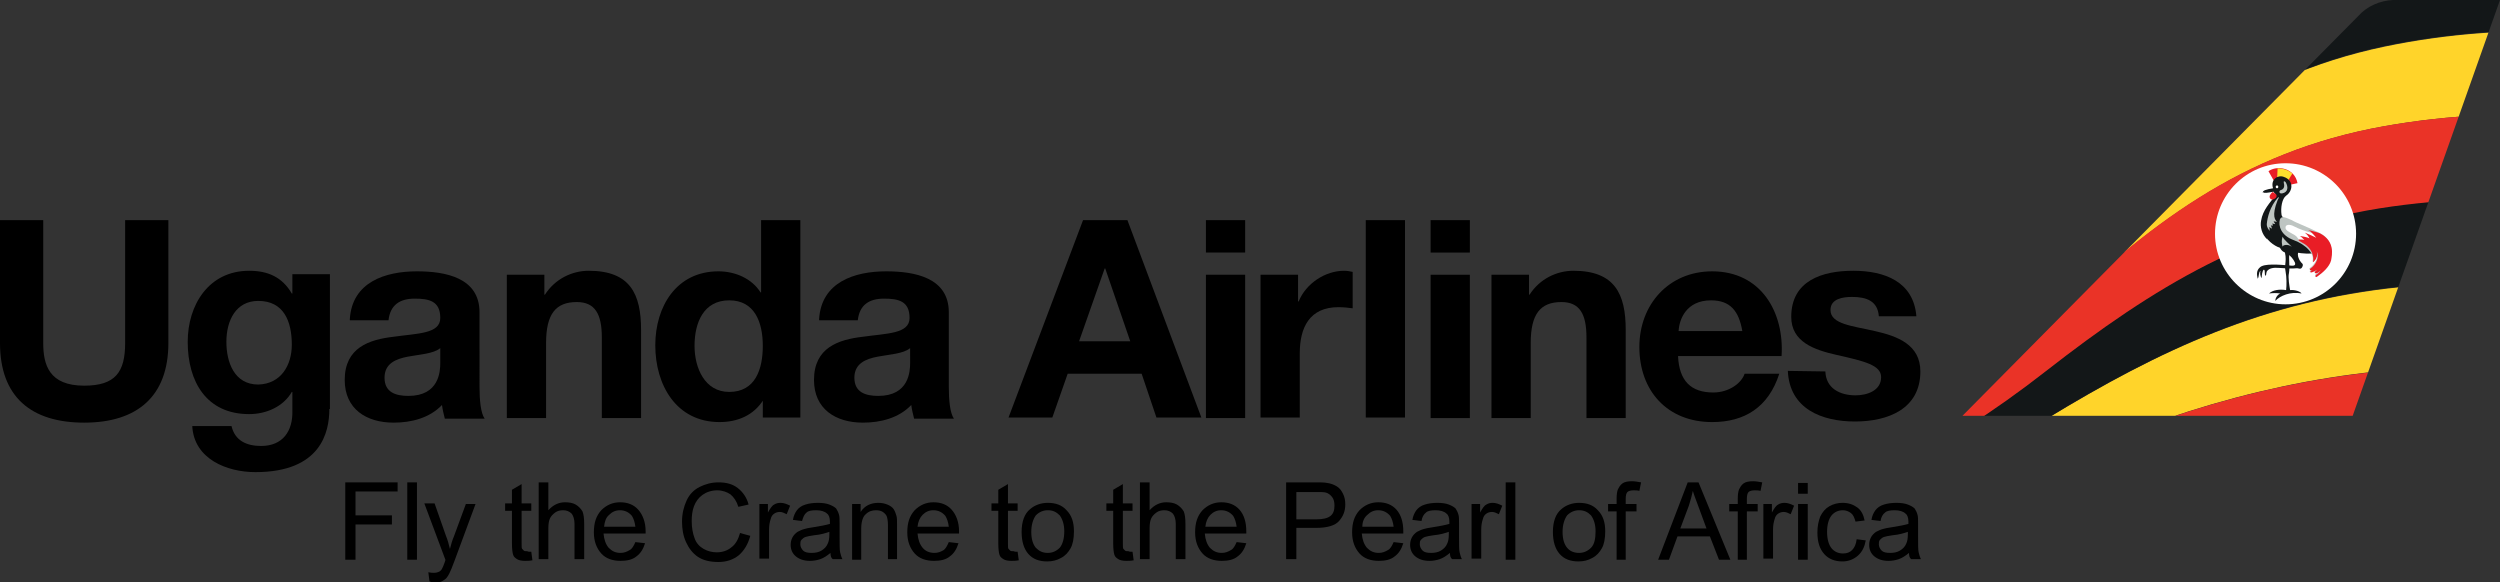
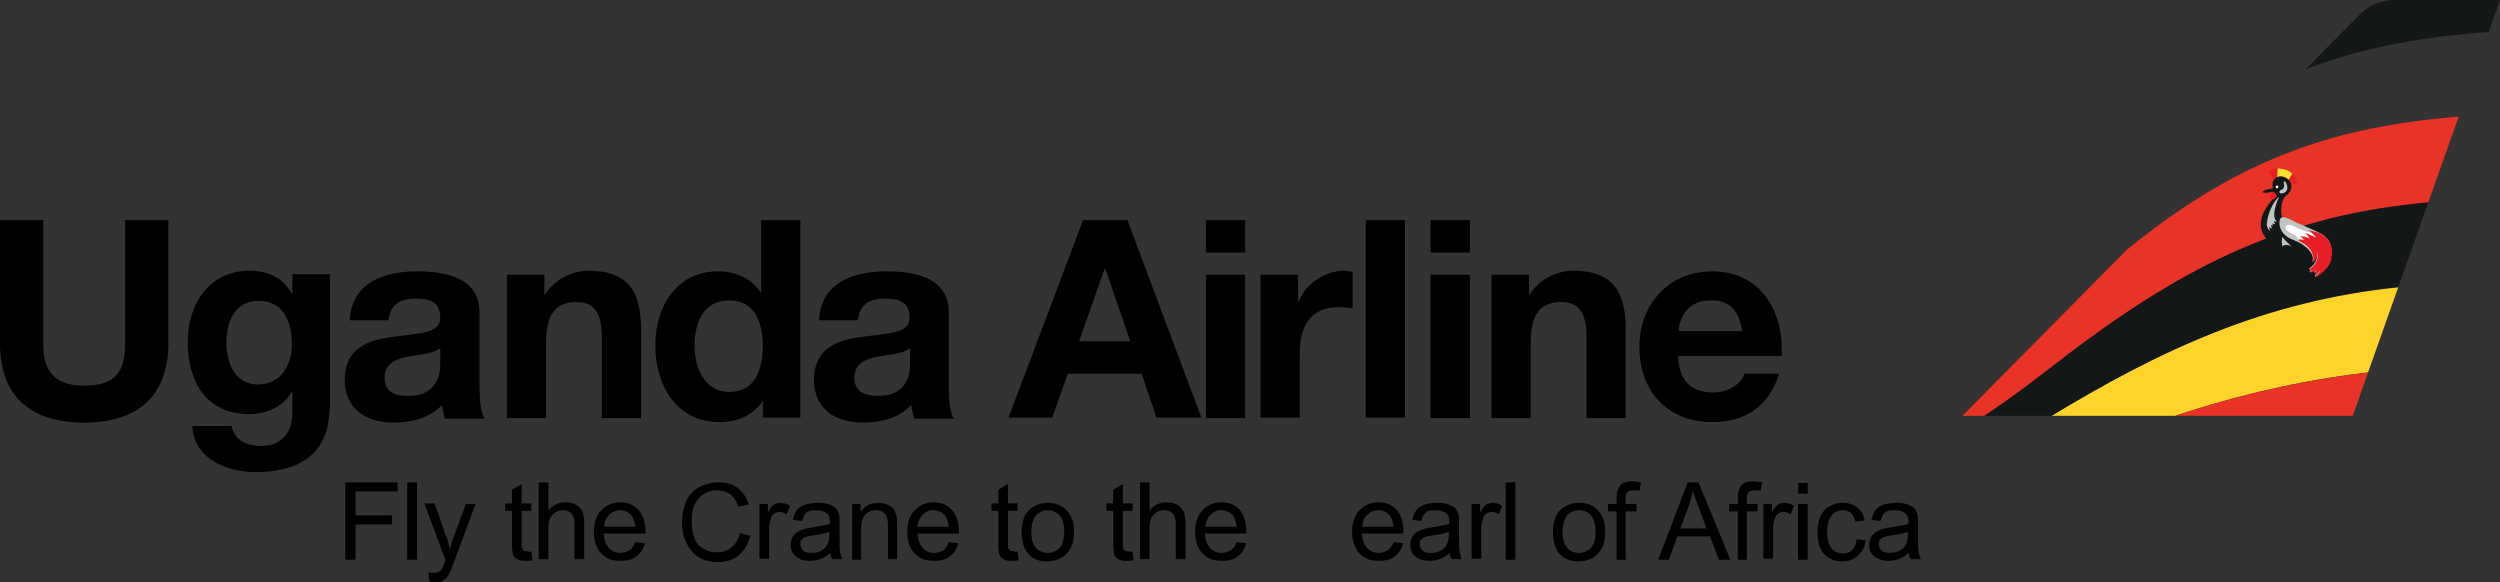
<svg xmlns="http://www.w3.org/2000/svg" xmlns:xlink="http://www.w3.org/1999/xlink" version="1.1" id="Layer_1" x="0px" y="0px" viewBox="0 0 439.5 102.4" style="enable-background:new 0 0 439.5 102.4;" xml:space="preserve">
  <rect x="0" y="0" width="439.5" height="102.4" fill="#333333" stroke="none" />
  <style type="text/css">
	.st0{clip-path:url(#SVGID_2_);}
	.st1{clip-path:url(#SVGID_4_);fill:#FFD42A;}
	.st2{clip-path:url(#SVGID_6_);fill:#FFD42A;}
	.st3{clip-path:url(#SVGID_8_);fill:#131718;}
	.st4{clip-path:url(#SVGID_10_);fill:#131718;}
	.st5{clip-path:url(#SVGID_12_);fill:#EA3327;}
	.st6{clip-path:url(#SVGID_14_);fill:#EA3327;}
	.st7{clip-path:url(#SVGID_16_);fill:#FFFFFF;}
	.st8{clip-path:url(#SVGID_18_);fill:#E91D26;}
	.st9{clip-path:url(#SVGID_20_);fill:#FDDF2D;}
	.st10{clip-path:url(#SVGID_22_);fill:#131718;}
	.st11{clip-path:url(#SVGID_24_);fill:#131718;}
	.st12{clip-path:url(#SVGID_26_);fill:#131718;}
	.st13{clip-path:url(#SVGID_28_);fill:#131718;}
	.st14{clip-path:url(#SVGID_30_);fill:#BEC5C2;}
	.st15{clip-path:url(#SVGID_32_);fill:#FFFFFF;}
	.st16{clip-path:url(#SVGID_34_);fill:#E91D26;}
	.st17{clip-path:url(#SVGID_36_);fill:#E91D26;}
	.st18{clip-path:url(#SVGID_38_);fill:#BEC5C2;}
	.st19{clip-path:url(#SVGID_40_);fill:#BEC5C2;}
	.st20{clip-path:url(#SVGID_42_);fill:#FFFFFF;}
	.st21{clip-path:url(#SVGID_44_);fill:#BEC5C2;}
</style>
  <g>
    <g>
      <path d="M29.6,60.3c0,9.4-5.5,14-14.8,14S0,69.8,0,60.3V38.7h7.6v21.6c0,3.8,1,7.5,7.2,7.5c5.5,0,7.2-2.4,7.2-7.5V38.7h7.6    L29.6,60.3L29.6,60.3z" />
      <path d="M57.9,71.9c0,4.1-1.5,11.1-13,11.1c-5,0-10.8-2.3-11.1-8.1h6.9c0.6,2.6,2.7,3.5,5.2,3.5c3.8,0,5.6-2.6,5.5-6.2v-3.3h-0.1    c-1.5,2.6-4.5,3.9-7.5,3.9c-7.5,0-10.8-5.7-10.8-12.7c0-6.5,3.7-12.5,10.8-12.5c3.3,0,5.8,1.1,7.5,4h0.1v-3.4H58v23.7H57.9z     M51.3,60.6c0-4.1-1.4-7.7-5.9-7.7c-3.9,0-5.6,3.4-5.6,7.2c0,3.6,1.4,7.5,5.6,7.5C49.4,67.5,51.3,64.2,51.3,60.6" />
      <path d="M61.5,56.1c0.4-6.5,6.2-8.4,11.8-8.4c5,0,11,1.1,11,7.2V68c0,2.3,0.2,4.6,0.9,5.6h-7c-0.2-0.8-0.4-1.6-0.5-2.4    c-2.2,2.3-5.4,3.1-8.5,3.1c-4.8,0-8.6-2.4-8.6-7.5c0-5.7,4.3-7.1,8.6-7.6c4.2-0.6,8.2-0.5,8.2-3.3c0-3-2-3.4-4.5-3.4    c-2.6,0-4.3,1.1-4.6,3.8h-6.8V56.1z M77.4,61.2c-1.2,1-3.6,1.1-5.7,1.5c-2.1,0.4-4.1,1.2-4.1,3.7c0,2.6,2,3.2,4.2,3.2    c5.4,0,5.6-4.3,5.6-5.8V61.2z" />
      <path d="M89.1,48.3h6.6v3.5h0.1c1.8-2.8,4.8-4.2,7.7-4.2c7.3,0,9.2,4.1,9.2,10.4v15.5h-6.9V59.3c0-4.1-1.2-6.2-4.4-6.2    c-3.7,0-5.4,2.1-5.4,7.2v13.2h-6.9V48.3z" />
      <path d="M134.2,70.3L134.2,70.3c-1.7,2.7-4.5,3.9-7.7,3.9c-7.6,0-11.3-6.5-11.3-13.5c0-6.8,3.7-13,11.1-13c3,0,5.9,1.3,7.4,3.7    h0.1V38.7h6.9v34.7h-6.6v-3.1H134.2z M128.2,52.8c-4.5,0-6.1,3.9-6.1,8c0,3.9,1.8,8.1,6.1,8.1c4.6,0,5.9-4,5.9-8.1    S132.7,52.8,128.2,52.8" />
      <path d="M144,56.1c0.4-6.5,6.2-8.4,11.8-8.4c5,0,11,1.1,11,7.2V68c0,2.3,0.2,4.6,0.9,5.6h-7c-0.2-0.8-0.4-1.6-0.5-2.4    c-2.2,2.3-5.4,3.1-8.5,3.1c-4.8,0-8.6-2.4-8.6-7.5c0-5.7,4.3-7.1,8.6-7.6c4.2-0.6,8.2-0.5,8.2-3.3c0-3-2-3.4-4.5-3.4    c-2.6,0-4.3,1.1-4.6,3.8H144V56.1z M160,61.2c-1.2,1-3.6,1.1-5.7,1.5c-2.1,0.4-4.1,1.2-4.1,3.7c0,2.6,2,3.2,4.2,3.2    c5.4,0,5.6-4.3,5.6-5.8V61.2z" />
      <path d="M190.4,38.7h7.8l13,34.7h-7.9l-2.6-7.7h-13l-2.7,7.7h-7.7L190.4,38.7z M189.7,60h9l-4.4-12.8h-0.1L189.7,60z" />
      <path d="M218.9,44.4H212v-5.7h6.9V44.4z M212,48.3h6.9v25.2H212V48.3z" />
      <path d="M221.6,48.3h6.6V53h0.1c1.3-3.2,4.7-5.4,8-5.4c0.5,0,1.1,0.1,1.5,0.2v6.4c-0.6-0.1-1.7-0.2-2.5-0.2    c-5.1,0-6.8,3.6-6.8,8.1v11.3h-6.9L221.6,48.3L221.6,48.3z" />
      <rect x="240.1" y="38.7" width="6.9" height="34.7" />
      <path d="M258.4,44.4h-6.9v-5.7h6.9V44.4z M251.5,48.3h6.9v25.2h-6.9V48.3z" />
      <path d="M262.2,48.3h6.6v3.5h0.1c1.8-2.8,4.8-4.2,7.7-4.2c7.3,0,9.2,4.1,9.2,10.4v15.5h-6.9V59.3c0-4.1-1.2-6.2-4.4-6.2    c-3.7,0-5.4,2.1-5.4,7.2v13.2h-6.9L262.2,48.3L262.2,48.3z" />
      <path d="M295,62.6c0.2,4.4,2.3,6.4,6.2,6.4c2.8,0,5-1.7,5.5-3.3h6.1c-1.9,5.9-6.1,8.5-11.8,8.5c-7.9,0-12.8-5.5-12.8-13.2    c0-7.5,5.2-13.3,12.8-13.3c8.6,0,12.7,7.2,12.2,14.9L295,62.6L295,62.6z M306.3,58.2c-0.6-3.5-2.1-5.4-5.5-5.4    c-4.4,0-5.6,3.4-5.7,5.4H306.3z" />
-       <path d="M320.9,65.3c0.1,3,2.6,4.2,5.3,4.2c2,0,4.5-0.8,4.5-3.2c0-2.1-2.9-2.8-7.8-3.9c-4-0.9-8-2.3-8-6.7c0-6.4,5.5-8.1,10.9-8.1    c5.5,0,10.6,1.9,11.1,8h-6.6c-0.2-2.7-2.2-3.4-4.7-3.4c-1.6,0-3.8,0.3-3.8,2.3c0,2.5,3.9,2.8,7.8,3.7c4,0.9,8,2.4,8,7.1    c0,6.6-5.7,8.8-11.5,8.8s-11.5-2.2-11.8-8.9L320.9,65.3L320.9,65.3z" />
    </g>
    <g>
      <g>
        <defs>
          <path id="SVGID_1_" d="M439.5,0l-25.9,73.1H345l69.6-70.3c1.5-1.7,3.8-2.7,6.1-2.8H439.5z" />
        </defs>
        <clipPath id="SVGID_2_">
          <use xlink:href="#SVGID_1_" style="overflow:visible;" />
        </clipPath>
        <g class="st0">
          <g>
            <g>
              <defs>
                <rect id="SVGID_3_" x="238.3" y="-8.9" width="256.9" height="112.6" />
              </defs>
              <clipPath id="SVGID_4_">
                <use xlink:href="#SVGID_3_" style="overflow:visible;" />
              </clipPath>
              <path class="st1" d="M238.3,90c40.7,18.8,82.7,10.4,121.9-8c43.6-20.5,87.7-23.8,133.1-5.9c-0.7-6.5-1-9.8-1.7-16.5        c-22.7-7.8-45.7-11.5-69.8-9.1c-23.6,2.4-42.1,11-62.1,23.2C322,96.7,280.8,106.7,238.3,90" />
            </g>
            <g>
              <defs>
                <rect id="SVGID_5_" x="238.3" y="-8.9" width="256.9" height="112.6" />
              </defs>
              <clipPath id="SVGID_6_">
                <use xlink:href="#SVGID_5_" style="overflow:visible;" />
              </clipPath>
-               <path class="st2" d="M238.3,90c23.4,6.3,45.3,6.7,68.7,0.4c21.7-5.9,36.5-18.2,52.5-33.5c18.1-17.3,34.5-30.2,59.6-34.7        c23.4-4.2,46.5-1.7,69.4,4.1c-0.6-6.6-1-10-1.7-16.5c-22.4-4.5-45.1-6.3-67.6-1.6c-25.2,5.3-40.9,18.7-57.6,37.6        c-16.6,18.6-31.2,34.4-55.6,42C283.3,94.7,261.4,94.8,238.3,90" />
            </g>
            <g>
              <defs>
                <rect id="SVGID_7_" x="238.3" y="-8.9" width="256.9" height="112.6" />
              </defs>
              <clipPath id="SVGID_8_">
                <use xlink:href="#SVGID_7_" style="overflow:visible;" />
              </clipPath>
              <path class="st3" d="M238.3,90c23.1,4.8,45,4.7,67.7-2.3c24.4-7.5,39.1-23.4,55.6-42c16.7-18.8,32.5-32.3,57.6-37.6        c22.6-4.7,45.2-2.9,67.6,1.6c-0.7-6.5-1.1-9.8-1.8-16.1c-22.5-3.2-45.1-4-67.3,1.9c-25.5,6.7-40.9,21.7-56.9,41.9        S330.7,74.8,306,83.9C283.8,92.1,261.6,93.1,238.3,90" />
            </g>
            <g>
              <defs>
                <rect id="SVGID_9_" x="238.3" y="-8.9" width="256.9" height="112.6" />
              </defs>
              <clipPath id="SVGID_10_">
                <use xlink:href="#SVGID_9_" style="overflow:visible;" />
              </clipPath>
              <path class="st4" d="M491.7,59.5C469,51.7,446,48,421.9,50.4c-23.6,2.4-42.1,11-62.1,23.2c-37.8,23-79.1,33-121.6,16.3        c44.6,14.7,85.3,3.5,121.4-24.7c19-14.9,36.6-25.5,60.9-29c23.7-3.3,46.8-0.2,69.6,6.6C490.7,49.5,491.1,52.9,491.7,59.5" />
            </g>
            <g>
              <defs>
                <rect id="SVGID_11_" x="238.3" y="-8.9" width="256.9" height="112.6" />
              </defs>
              <clipPath id="SVGID_12_">
                <use xlink:href="#SVGID_11_" style="overflow:visible;" />
              </clipPath>
              <path class="st5" d="M490.1,42.9c-22.8-6.8-45.9-9.9-69.6-6.6c-24.3,3.4-41.8,14.1-60.9,29c-36.1,28.2-76.8,39.4-121.4,24.7        c23.4,6.3,45.3,6.7,68.7,0.4c21.7-5.9,36.5-18.2,52.5-33.5c18.1-17.3,34.5-30.2,59.6-34.7c23.4-4.2,46.5-1.7,69.4,4.1        C489.2,32.8,489.5,36.2,490.1,42.9" />
            </g>
            <g>
              <defs>
                <rect id="SVGID_13_" x="238.3" y="-8.9" width="256.9" height="112.6" />
              </defs>
              <clipPath id="SVGID_14_">
                <use xlink:href="#SVGID_13_" style="overflow:visible;" />
              </clipPath>
              <path class="st6" d="M238.3,90c39.7,21.2,81.9,15.1,122.7,0.1c45.1-16.6,89.6-17.9,134.2,2.1c-0.8-6.4-1.1-9.6-1.8-16.1        C448,58.3,403.8,61.5,360.3,82C321,100.4,279,108.7,238.3,90" />
            </g>
          </g>
        </g>
      </g>
      <g>
        <defs>
          <path id="SVGID_15_" d="M439.5,0l-25.9,73.1H345l69.6-70.3c1.5-1.7,3.8-2.7,6.1-2.8H439.5z" />
        </defs>
        <clipPath id="SVGID_16_">
          <use xlink:href="#SVGID_15_" style="overflow:visible;" />
        </clipPath>
-         <path class="st7" d="M401.8,53.5c6.9,0,12.4-5.6,12.4-12.4c0-6.9-5.6-12.4-12.4-12.4c-6.9,0-12.4,5.6-12.4,12.4     C389.4,47.9,395,53.5,401.8,53.5" />
      </g>
      <g>
        <defs>
          <path id="SVGID_17_" d="M439.5,0l-25.9,73.1H345l69.6-70.3c1.5-1.7,3.8-2.7,6.1-2.8H439.5z" />
        </defs>
        <clipPath id="SVGID_18_">
          <use xlink:href="#SVGID_17_" style="overflow:visible;" />
        </clipPath>
        <path class="st8" d="M399.7,31.7l-0.9-1.6c1.5-1.1,4.6-0.6,5.1,2.1l-1.4,0.3L399.7,31.7z" />
      </g>
      <g>
        <defs>
          <path id="SVGID_19_" d="M439.5,0l-25.9,73.1H345l69.6-70.3c1.5-1.7,3.8-2.7,6.1-2.8H439.5z" />
        </defs>
        <clipPath id="SVGID_20_">
          <use xlink:href="#SVGID_19_" style="overflow:visible;" />
        </clipPath>
        <path class="st9" d="M401.9,32.3l-1.6-0.4l0.1-2.3c0.9,0,1.9,0.3,2.6,0.9L401.9,32.3z" />
      </g>
      <g>
        <defs>
          <path id="SVGID_21_" d="M439.5,0l-25.9,73.1H345l69.6-70.3c1.5-1.7,3.8-2.7,6.1-2.8H439.5z" />
        </defs>
        <clipPath id="SVGID_22_">
          <use xlink:href="#SVGID_21_" style="overflow:visible;" />
        </clipPath>
        <path class="st10" d="M401.5,43.7c0.7,2.1,0,2.7,0.3,4c0.2,1,0.2,2.5,0.1,3.3c-1.2-0.2-2.4,0-3,0.6c0.6-0.1,1.4-0.1,2,0     c-0.4,0.1-0.9,0.7-0.9,1.3c0.8-0.9,2.7-1.7,4.6-1.3c-0.1-0.3-1.1-0.7-2-0.6c-0.1-0.6-0.4-2.2-0.2-3c0.2-1.1-0.1-2.7,0.1-3.3     c0.2-0.6,0.5-0.9,0.6-1.5" />
      </g>
      <g>
        <defs>
          <path id="SVGID_23_" d="M439.5,0l-25.9,73.1H345l69.6-70.3c1.5-1.7,3.8-2.7,6.1-2.8H439.5z" />
        </defs>
        <clipPath id="SVGID_24_">
          <use xlink:href="#SVGID_23_" style="overflow:visible;" />
        </clipPath>
        <path class="st11" d="M406.4,40.6c3.2,1.1,2.7,3.2,1.8,3.6c-2,0.8-5.2,0.3-7.8-0.8c-1.1-0.5-2.6-1.8-2.3-3     c0.3-1.2,2.8-2.3,4.2-1.5C403.8,39.6,405.8,40.4,406.4,40.6" />
      </g>
      <g>
        <defs>
          <path id="SVGID_25_" d="M439.5,0l-25.9,73.1H345l69.6-70.3c1.5-1.7,3.8-2.7,6.1-2.8H439.5z" />
        </defs>
        <clipPath id="SVGID_26_">
          <use xlink:href="#SVGID_25_" style="overflow:visible;" />
        </clipPath>
        <path class="st12" d="M400.9,41.2c-0.6,0.7-0.4,2.6,0.6,3.1c0.9,0.4,1.3,0.8,1.7,1.4c0.4,0.6,0.5,1.1-0.4,1     c-2.2-0.2-4.8-0.4-5.5,0.3c-0.6,0.5-0.6,1.2-0.4,2c0.3-0.4,0.1-1.1,0.5-1.4c-0.1,0.3-0.1,0.9,0.2,1.3c0-0.4,0.1-1.4,0.4-1.5     c0.3,0.2,0,0.8,0.3,1.1c0.2-0.3,0-0.7,0.4-1c0.3-0.3,0.9-0.5,2-0.4s1.9,0.1,2.4,0.1s0.7-0.1,1,0s0.5,0,0.6-0.2s0.3-0.5-0.1-0.8     c-0.3-0.3-0.9-1.3-0.5-2c0.3-0.5,0.2-1.3,0-1.6" />
      </g>
      <g>
        <defs>
          <path id="SVGID_27_" d="M439.5,0l-25.9,73.1H345l69.6-70.3c1.5-1.7,3.8-2.7,6.1-2.8H439.5z" />
        </defs>
        <clipPath id="SVGID_28_">
          <use xlink:href="#SVGID_27_" style="overflow:visible;" />
        </clipPath>
        <path class="st13" d="M397.9,33.8c0.1,0.2,0.7,0.1,1.8-0.1c0,0.2,0.5,0.4,0.3,0.7c-0.9,1.2-2.2,2.5-2.5,4.4     c-0.2,1,0.1,2.4,1.1,3.3c0-0.3,0-0.7,0-0.9c0.1,0.1,0.2,0.3,0.4,0.4c0-0.1,0.1-0.6,0.1-0.7c0.2,0.1,0.4,0.2,0.6,0.2     c0-0.2-0.1-0.6-0.1-0.7c0.2,0.1,0.4,0.2,0.5,0.3c-0.1-0.2-0.3-0.6-0.3-0.8c0.1,0.1,0.4,0.3,0.4,0.3c-0.1-0.1-0.1-0.6-0.2-0.7     c0.1,0,0.4,0.2,0.7,0.3c-0.1-0.2-0.1-0.7-0.2-0.7c0.2,0.1,0.5,0.2,0.6,0.3c-0.1-0.2,0-0.5-0.1-0.6c0.2,0.1,0.6-0.1,0.9,0     c-0.3-0.4-0.7-0.6-0.8-1c-0.2-1.3,0.1-2.9,0.8-3.4c1.2-0.8,1.4-2.7-0.4-3.3c-1-0.4-2.4,0.4-1.9,2c-1.2,0.2-1.9,0.4-1.8,0.8     C397.7,33.9,397.8,33.8,397.9,33.8" />
      </g>
      <g>
        <defs>
          <path id="SVGID_29_" d="M439.5,0l-25.9,73.1H345l69.6-70.3c1.5-1.7,3.8-2.7,6.1-2.8H439.5z" />
        </defs>
        <clipPath id="SVGID_30_">
          <use xlink:href="#SVGID_29_" style="overflow:visible;" />
        </clipPath>
        <path class="st14" d="M400.8,38.6c-0.3,1.1,0.2,2.8,2.4,3.6c2.2,0.8,3.8,2.5,3.3,3.8c0.3-0.1,1.1-1.1,0.6-2c0.7,1-0.1,2.5-1,3.1     c-0.3,0.2,0,0.4,0.3,0.3c-0.3,0.1-0.5,0.4-0.2,0.4c0.2,0,0.8-0.3,1.1-0.5c-0.2,0.2-0.6,0.4-0.4,0.6s0.6-0.1,1-0.5     c-0.2,0.3-0.5,0.7-0.8,0.8c-0.2,0.2-0.2,0.6,0.2,0.3c1-0.7,2.1-1.7,2.4-2.8c0.2-1.1,0.7-3.5-2-4.8s-4-1.7-4.8-2.2     C401.9,38.3,401.1,37.8,400.8,38.6" />
      </g>
      <g>
        <defs>
          <path id="SVGID_31_" d="M439.5,0l-25.9,73.1H345l69.6-70.3c1.5-1.7,3.8-2.7,6.1-2.8H439.5z" />
        </defs>
        <clipPath id="SVGID_32_">
          <use xlink:href="#SVGID_31_" style="overflow:visible;" />
        </clipPath>
        <path class="st15" d="M406.3,40.9c-0.6-0.1-2.3-0.7-3-1.1s-1.6-0.4-1.5,0.3c0.1,0.7,1.7,1,2.1,1.7s2,0.8,2.5,0.9     C406.9,42.8,408.7,42.1,406.3,40.9" />
      </g>
      <g>
        <defs>
          <path id="SVGID_33_" d="M439.5,0l-25.9,73.1H345l69.6-70.3c1.5-1.7,3.8-2.7,6.1-2.8H439.5z" />
        </defs>
        <clipPath id="SVGID_34_">
          <use xlink:href="#SVGID_33_" style="overflow:visible;" />
        </clipPath>
        <path class="st16" d="M404.3,42.4c0.6,0.4,1.1,0.5,1.8,1.4c0.5,0.7,0.7,1.6,0.5,2.3c0.3-0.1,1.1-1.1,0.6-2c0.7,1-0.1,2.5-1,3.1     c-0.3,0.2,0,0.4,0.3,0.3c-0.3,0.1-0.5,0.4-0.2,0.4c0.2,0,0.8-0.3,1.1-0.5c-0.2,0.2-0.6,0.4-0.4,0.6s0.6-0.1,1-0.5     c-0.2,0.3-0.5,0.7-0.8,0.8c-0.2,0.2-0.2,0.6,0.2,0.3c1-0.7,2.1-1.7,2.4-2.8c0.2-1.1,0.7-3.4-2-4.8c-0.5-0.2-1.8-0.5-2.1-0.6     c0.6,0.2,1.3,1.2,1.5,1.4c-0.4-0.2-1.7-0.8-2-0.9c0.3,0.3,0.5,0.4,0.8,1c-0.4-0.2-1.4-0.4-1.7-0.4c0.3,0.1,0.6,0.5,0.8,0.7     C404.5,42,403.7,42.1,404.3,42.4" />
      </g>
      <g>
        <defs>
          <path id="SVGID_35_" d="M439.5,0l-25.9,73.1H345l69.6-70.3c1.5-1.7,3.8-2.7,6.1-2.8H439.5z" />
        </defs>
        <clipPath id="SVGID_36_">
          <use xlink:href="#SVGID_35_" style="overflow:visible;" />
        </clipPath>
        <path class="st17" d="M399.6,33.7c-0.4,0.3-0.8,0.8-0.5,1.2c0.3,0.4,1,0,1.1-0.3C400.4,34,399.6,34,399.6,33.7" />
      </g>
      <g>
        <defs>
          <path id="SVGID_37_" d="M439.5,0l-25.9,73.1H345l69.6-70.3c1.5-1.7,3.8-2.7,6.1-2.8H439.5z" />
        </defs>
        <clipPath id="SVGID_38_">
          <use xlink:href="#SVGID_37_" style="overflow:visible;" />
        </clipPath>
        <path class="st18" d="M400.4,34.8c-1.3,1.5-1.8,3.4-1.9,4.6c0,0.6,0.3,0.9,0.5,1.2c0-0.1,0-0.6-0.1-0.7c0.1,0.1,0.4,0.2,0.5,0.3     c0-0.2-0.2-0.6-0.2-0.6c0.1,0.1,0.4,0,0.4,0.1c0-0.1-0.1-0.4-0.2-0.4c0.1,0,0.6,0.1,0.6,0.1c-0.1-0.1-0.3-0.5-0.3-0.5     c0.1,0,0.5,0.1,0.6,0.1c-0.3-0.3-1-1,0.1-3.8C400.7,34.7,400.7,34.5,400.4,34.8" />
      </g>
      <g>
        <defs>
          <path id="SVGID_39_" d="M439.5,0l-25.9,73.1H345l69.6-70.3c1.5-1.7,3.8-2.7,6.1-2.8H439.5z" />
        </defs>
        <clipPath id="SVGID_40_">
          <use xlink:href="#SVGID_39_" style="overflow:visible;" />
        </clipPath>
        <path class="st19" d="M401.3,41.6c-0.3,0.7-0.1,1.6,0,1.8c-0.1-0.3,0.9-0.6,1.6,0C402.7,43.1,401.4,42.1,401.3,41.6" />
      </g>
      <g>
        <defs>
          <path id="SVGID_41_" d="M439.5,0l-25.9,73.1H345l69.6-70.3c1.5-1.7,3.8-2.7,6.1-2.8H439.5z" />
        </defs>
        <clipPath id="SVGID_42_">
          <use xlink:href="#SVGID_41_" style="overflow:visible;" />
        </clipPath>
        <path class="st20" d="M400.3,32.6c-0.3,0-0.3,0.5,0,0.5S400.6,32.6,400.3,32.6" />
      </g>
      <g>
        <defs>
          <path id="SVGID_43_" d="M439.5,0l-25.9,73.1H345l69.6-70.3c1.5-1.7,3.8-2.7,6.1-2.8H439.5z" />
        </defs>
        <clipPath id="SVGID_44_">
          <use xlink:href="#SVGID_43_" style="overflow:visible;" />
        </clipPath>
        <path class="st21" d="M401.5,32.2c0.2,0.7-0.1,1.1-0.5,1.2s-0.4,0.7,0.2,0.6c1.1-0.2,1.1-1.2,0.6-2     C401.6,31.8,401.4,31.8,401.5,32.2" />
      </g>
    </g>
    <g>
      <path d="M60.7,98.4V84.8h9.2v1.6h-7.4v4.2h6.4v1.6h-6.4v6.2H60.7z" />
      <path d="M71.6,98.4V84.8h1.7v13.6H71.6z" />
      <path d="M75.5,102.2l-0.2-1.6c0.4,0.1,0.7,0.1,1,0.1c0.4,0,0.7-0.1,0.9-0.2c0.2-0.1,0.4-0.3,0.5-0.5s0.3-0.6,0.5-1.2    c0-0.1,0.1-0.2,0.1-0.4l-3.7-9.9h1.8l2,5.7c0.3,0.7,0.5,1.5,0.7,2.3c0.2-0.8,0.4-1.5,0.7-2.2l2.1-5.7h1.7l-3.7,10    c-0.4,1.1-0.7,1.8-0.9,2.2c-0.3,0.6-0.6,1-1,1.2c-0.4,0.3-0.8,0.4-1.4,0.4C76.3,102.4,75.9,102.4,75.5,102.2z" />
      <path d="M93.4,97l0.2,1.5c-0.5,0.1-0.9,0.1-1.3,0.1c-0.6,0-1.1-0.1-1.4-0.3c-0.3-0.2-0.6-0.4-0.7-0.8c-0.1-0.3-0.2-1-0.2-2v-5.7    h-1.2v-1.3H90v-2.4l1.7-1v3.4h1.7v1.3h-1.7v5.8c0,0.5,0,0.8,0.1,0.9c0.1,0.1,0.2,0.2,0.3,0.3s0.3,0.1,0.6,0.1    C92.8,97,93.1,97,93.4,97z" />
      <path d="M94.7,98.4V84.8h1.7v4.9c0.8-0.9,1.8-1.4,2.9-1.4c0.7,0,1.4,0.1,1.9,0.4c0.5,0.3,0.9,0.7,1.2,1.2c0.2,0.5,0.3,1.2,0.3,2.2    v6.2H101v-6.2c0-0.8-0.2-1.4-0.5-1.8c-0.4-0.4-0.9-0.6-1.5-0.6c-0.5,0-1,0.1-1.4,0.4c-0.4,0.3-0.7,0.6-0.9,1s-0.3,1-0.3,1.8v5.4    h-1.7V98.4z" />
      <path d="M111.7,95.3l1.7,0.2c-0.3,1-0.8,1.8-1.5,2.3c-0.7,0.6-1.7,0.8-2.8,0.8c-1.4,0-2.6-0.4-3.4-1.3c-0.8-0.9-1.3-2.1-1.3-3.7    c0-1.7,0.4-2.9,1.3-3.9c0.9-0.9,2-1.4,3.3-1.4s2.4,0.4,3.2,1.3c0.8,0.9,1.3,2.2,1.3,3.8c0,0.1,0,0.2,0,0.4h-7.4    c0.1,1.1,0.4,1.9,0.9,2.5c0.6,0.6,1.2,0.9,2.1,0.9c0.6,0,1.1-0.2,1.6-0.5C111.1,96.5,111.4,96,111.7,95.3z M106.2,92.6h5.5    c-0.1-0.8-0.3-1.4-0.6-1.9c-0.5-0.6-1.2-1-2.1-1c-0.8,0-1.4,0.3-1.9,0.8C106.5,91,106.3,91.7,106.2,92.6z" />
      <path d="M130.1,93.7l1.8,0.5c-0.4,1.5-1.1,2.6-2,3.4c-1,0.8-2.2,1.2-3.6,1.2c-1.5,0-2.7-0.3-3.6-0.9c-0.9-0.6-1.6-1.5-2.1-2.6    s-0.7-2.3-0.7-3.6c0-1.4,0.3-2.6,0.8-3.7c0.5-1.1,1.3-1.9,2.3-2.4s2.1-0.8,3.3-0.8c1.4,0,2.5,0.3,3.4,1s1.6,1.7,1.9,2.9l-1.8,0.4    c-0.3-1-0.8-1.7-1.4-2.2c-0.6-0.4-1.4-0.7-2.3-0.7c-1,0-1.9,0.3-2.6,0.8c-0.7,0.5-1.2,1.2-1.5,2s-0.4,1.7-0.4,2.6    c0,1.2,0.2,2.2,0.5,3c0.3,0.9,0.9,1.5,1.6,1.9c0.7,0.4,1.5,0.6,2.3,0.6c1,0,1.9-0.3,2.6-0.9C129.3,95.7,129.8,94.8,130.1,93.7z" />
      <path d="M133.5,98.4v-9.8h1.5v1.5c0.4-0.7,0.7-1.2,1.1-1.4c0.3-0.2,0.7-0.3,1.1-0.3c0.6,0,1.1,0.2,1.7,0.5l-0.6,1.5    c-0.4-0.2-0.8-0.4-1.2-0.4s-0.7,0.1-1,0.3s-0.5,0.5-0.6,0.9c-0.2,0.6-0.3,1.2-0.3,1.9v5.1h-1.7V98.4z" />
      <path d="M146,97.2c-0.6,0.5-1.2,0.9-1.8,1.1c-0.6,0.2-1.2,0.3-1.8,0.3c-1.1,0-1.9-0.3-2.5-0.8s-0.9-1.2-0.9-2    c0-0.5,0.1-0.9,0.3-1.3c0.2-0.4,0.5-0.7,0.9-1c0.4-0.2,0.8-0.4,1.2-0.5c0.3-0.1,0.8-0.2,1.5-0.3c1.3-0.2,2.3-0.4,3-0.6    c0-0.2,0-0.4,0-0.4c0-0.7-0.2-1.2-0.5-1.4c-0.4-0.4-1.1-0.6-1.9-0.6c-0.8,0-1.4,0.1-1.7,0.4c-0.4,0.3-0.6,0.8-0.8,1.5l-1.6-0.2    c0.1-0.7,0.4-1.3,0.7-1.7s0.8-0.8,1.5-1c0.6-0.2,1.4-0.3,2.2-0.3s1.5,0.1,2,0.3s0.9,0.4,1.2,0.7c0.2,0.3,0.4,0.7,0.5,1.1    c0.1,0.3,0.1,0.8,0.1,1.5v2.2c0,1.5,0,2.5,0.1,2.9s0.2,0.8,0.4,1.2h-1.7C146.1,98.1,146,97.7,146,97.2z M145.8,93.5    c-0.6,0.2-1.5,0.5-2.7,0.6c-0.7,0.1-1.2,0.2-1.5,0.3s-0.5,0.3-0.7,0.5s-0.2,0.5-0.2,0.8c0,0.4,0.2,0.8,0.5,1.1s0.8,0.4,1.5,0.4    c0.6,0,1.2-0.1,1.7-0.4c0.5-0.3,0.9-0.7,1.1-1.2c0.2-0.4,0.3-0.9,0.3-1.7L145.8,93.5L145.8,93.5z" />
      <path d="M149.8,98.4v-9.8h1.5V90c0.7-1.1,1.8-1.6,3.1-1.6c0.6,0,1.1,0.1,1.6,0.3s0.9,0.5,1.1,0.8c0.2,0.3,0.4,0.8,0.5,1.2    c0.1,0.3,0.1,0.8,0.1,1.6v6h-1.6v-6c0-0.7-0.1-1.2-0.2-1.5c-0.1-0.3-0.4-0.6-0.7-0.8s-0.7-0.3-1.2-0.3c-0.7,0-1.3,0.2-1.8,0.7    c-0.5,0.4-0.8,1.3-0.8,2.6v5.4L149.8,98.4L149.8,98.4z" />
      <path d="M166.8,95.3l1.7,0.2c-0.3,1-0.8,1.8-1.5,2.3c-0.7,0.6-1.7,0.8-2.8,0.8c-1.4,0-2.6-0.4-3.4-1.3c-0.8-0.9-1.3-2.1-1.3-3.7    c0-1.7,0.4-2.9,1.3-3.9c0.9-0.9,2-1.4,3.3-1.4s2.4,0.4,3.2,1.3c0.8,0.9,1.3,2.2,1.3,3.8c0,0.1,0,0.2,0,0.4h-7.3    c0.1,1.1,0.4,1.9,0.9,2.5s1.2,0.9,2.1,0.9c0.6,0,1.1-0.2,1.6-0.5C166.2,96.5,166.5,96,166.8,95.3z M161.3,92.6h5.5    c-0.1-0.8-0.3-1.4-0.6-1.9c-0.5-0.6-1.2-1-2.1-1c-0.8,0-1.4,0.3-1.9,0.8C161.7,91,161.4,91.7,161.3,92.6z" />
      <path d="M178.9,97l0.2,1.5c-0.5,0.1-0.9,0.1-1.3,0.1c-0.6,0-1.1-0.1-1.4-0.3c-0.3-0.2-0.6-0.4-0.7-0.8c-0.1-0.3-0.2-1-0.2-2v-5.7    h-1.2v-1.3h1.2v-2.4l1.7-1v3.4h1.7v1.3h-1.7v5.8c0,0.5,0,0.8,0.1,0.9c0.1,0.1,0.2,0.2,0.3,0.3s0.3,0.1,0.6,0.1    C178.4,97,178.6,97,178.9,97z" />
      <path d="M179.6,93.5c0-1.8,0.5-3.2,1.5-4c0.8-0.7,1.9-1.1,3.1-1.1c1.4,0,2.5,0.4,3.3,1.3c0.9,0.9,1.3,2.1,1.3,3.7    c0,1.3-0.2,2.3-0.6,3s-0.9,1.3-1.7,1.7c-0.7,0.4-1.5,0.6-2.4,0.6c-1.4,0-2.5-0.4-3.3-1.3C180,96.5,179.6,95.2,179.6,93.5z     M181.3,93.5c0,1.3,0.3,2.2,0.8,2.8c0.6,0.6,1.2,0.9,2.1,0.9c0.8,0,1.5-0.3,2.1-0.9c0.5-0.6,0.8-1.6,0.8-2.9    c0-1.2-0.3-2.1-0.8-2.8c-0.6-0.6-1.2-0.9-2.1-0.9c-0.8,0-1.5,0.3-2.1,0.9C181.6,91.3,181.3,92.3,181.3,93.5z" />
      <path d="M199.1,97l0.2,1.5c-0.5,0.1-0.9,0.1-1.3,0.1c-0.6,0-1.1-0.1-1.4-0.3s-0.6-0.4-0.7-0.8c-0.1-0.3-0.2-1-0.2-2v-5.7h-1.2    v-1.3h1.2v-2.4l1.7-1v3.4h1.7v1.3h-1.7v5.8c0,0.5,0,0.8,0.1,0.9c0.1,0.1,0.2,0.2,0.3,0.3c0.1,0.1,0.3,0.1,0.6,0.1    C198.5,97,198.8,97,199.1,97z" />
      <path d="M200.4,98.4V84.8h1.7v4.9c0.8-0.9,1.8-1.4,2.9-1.4c0.7,0,1.4,0.1,1.9,0.4c0.5,0.3,0.9,0.7,1.2,1.2    c0.2,0.5,0.3,1.2,0.3,2.2v6.2h-1.7v-6.2c0-0.8-0.2-1.4-0.5-1.8c-0.4-0.4-0.9-0.6-1.5-0.6c-0.5,0-1,0.1-1.4,0.4    c-0.4,0.3-0.7,0.6-0.9,1c-0.2,0.4-0.3,1-0.3,1.8v5.4h-1.7V98.4z" />
      <path d="M217.4,95.3l1.7,0.2c-0.3,1-0.8,1.8-1.5,2.3c-0.7,0.6-1.7,0.8-2.8,0.8c-1.4,0-2.6-0.4-3.4-1.3c-0.8-0.9-1.3-2.1-1.3-3.7    c0-1.7,0.4-2.9,1.3-3.9c0.9-0.9,2-1.4,3.3-1.4s2.4,0.4,3.2,1.3c0.8,0.9,1.2,2.2,1.2,3.8c0,0.1,0,0.2,0,0.4h-7.3    c0.1,1.1,0.4,1.9,0.9,2.5c0.6,0.6,1.2,0.9,2.1,0.9c0.6,0,1.1-0.2,1.6-0.5C216.8,96.5,217.1,96,217.4,95.3z M211.9,92.6h5.5    c-0.1-0.8-0.3-1.4-0.6-1.9c-0.5-0.6-1.2-1-2.1-1c-0.8,0-1.4,0.3-1.9,0.8C212.3,91,212,91.7,211.9,92.6z" />
-       <path d="M226.1,98.4V84.8h5.1c0.9,0,1.6,0,2.1,0.1c0.7,0.1,1.2,0.3,1.7,0.6s0.8,0.7,1.1,1.3c0.3,0.6,0.4,1.2,0.4,1.9    c0,1.2-0.4,2.1-1.1,2.9c-0.7,0.8-2.1,1.2-4,1.2h-3.5v5.5h-1.8V98.4z M227.9,91.3h3.5c1.2,0,2-0.2,2.5-0.6c0.5-0.4,0.7-1,0.7-1.8    c0-0.6-0.1-1.1-0.4-1.5s-0.7-0.7-1.1-0.8c-0.3-0.1-0.9-0.1-1.7-0.1h-3.5V91.3z" />
      <path d="M245,95.3l1.7,0.2c-0.3,1-0.8,1.8-1.5,2.3c-0.7,0.6-1.7,0.8-2.8,0.8c-1.4,0-2.6-0.4-3.4-1.3c-0.8-0.9-1.3-2.1-1.3-3.7    c0-1.7,0.4-2.9,1.3-3.9c0.9-0.9,2-1.4,3.3-1.4s2.4,0.4,3.2,1.3c0.8,0.9,1.2,2.2,1.2,3.8c0,0.1,0,0.2,0,0.4h-7.3    c0.1,1.1,0.4,1.9,0.9,2.5c0.6,0.6,1.2,0.9,2.1,0.9c0.6,0,1.1-0.2,1.6-0.5C244.4,96.5,244.7,96,245,95.3z M239.5,92.6h5.5    c-0.1-0.8-0.3-1.4-0.6-1.9c-0.5-0.6-1.2-1-2.1-1c-0.8,0-1.4,0.3-1.9,0.8C239.8,91,239.5,91.7,239.5,92.6z" />
      <path d="M254.9,97.2c-0.6,0.5-1.2,0.9-1.8,1.1c-0.6,0.2-1.2,0.3-1.8,0.3c-1.1,0-1.9-0.3-2.5-0.8s-0.9-1.2-0.9-2    c0-0.5,0.1-0.9,0.3-1.3c0.2-0.4,0.5-0.7,0.9-1c0.4-0.2,0.8-0.4,1.2-0.5c0.3-0.1,0.8-0.2,1.5-0.3c1.3-0.2,2.3-0.4,3-0.6    c0-0.2,0-0.4,0-0.4c0-0.7-0.2-1.2-0.5-1.4c-0.4-0.4-1.1-0.6-1.9-0.6s-1.4,0.1-1.7,0.4c-0.4,0.3-0.7,0.8-0.8,1.5l-1.6-0.2    c0.1-0.7,0.4-1.3,0.7-1.7c0.3-0.4,0.8-0.8,1.5-1c0.6-0.2,1.4-0.3,2.2-0.3c0.8,0,1.5,0.1,2,0.3s0.9,0.4,1.2,0.7    c0.2,0.3,0.4,0.7,0.5,1.1c0.1,0.3,0.1,0.8,0.1,1.5v2.2c0,1.5,0,2.5,0.1,2.9s0.2,0.8,0.4,1.2h-1.7C255,98.1,254.9,97.7,254.9,97.2z     M254.7,93.5c-0.6,0.2-1.5,0.5-2.7,0.6c-0.7,0.1-1.2,0.2-1.5,0.3s-0.5,0.3-0.7,0.5s-0.2,0.5-0.2,0.8c0,0.4,0.2,0.8,0.5,1.1    s0.8,0.4,1.5,0.4c0.6,0,1.2-0.1,1.7-0.4c0.5-0.3,0.9-0.7,1.1-1.2c0.2-0.4,0.3-0.9,0.3-1.7L254.7,93.5L254.7,93.5z" />
      <path d="M258.7,98.4v-9.8h1.5v1.5c0.4-0.7,0.7-1.2,1.1-1.4c0.3-0.2,0.7-0.3,1.1-0.3c0.6,0,1.1,0.2,1.7,0.5l-0.6,1.5    c-0.4-0.2-0.8-0.4-1.2-0.4c-0.4,0-0.7,0.1-1,0.3s-0.5,0.5-0.6,0.9c-0.2,0.6-0.3,1.2-0.3,1.9v5.1h-1.7V98.4z" />
      <path d="M264.7,98.4V84.8h1.7v13.6H264.7z" />
      <path d="M273,93.5c0-1.8,0.5-3.2,1.5-4c0.8-0.7,1.9-1.1,3.1-1.1c1.4,0,2.5,0.4,3.3,1.3c0.9,0.9,1.3,2.1,1.3,3.7    c0,1.3-0.2,2.3-0.6,3s-0.9,1.3-1.7,1.7c-0.7,0.4-1.5,0.6-2.4,0.6c-1.4,0-2.5-0.4-3.3-1.3C273.4,96.5,273,95.2,273,93.5z     M274.7,93.5c0,1.3,0.3,2.2,0.8,2.8s1.2,0.9,2.1,0.9c0.8,0,1.5-0.3,2.1-0.9c0.6-0.6,0.8-1.6,0.8-2.9c0-1.2-0.3-2.1-0.8-2.8    c-0.6-0.6-1.2-0.9-2.1-0.9c-0.8,0-1.5,0.3-2.1,0.9C275,91.3,274.7,92.3,274.7,93.5z" />
      <path d="M284.2,98.4v-8.5h-1.5v-1.3h1.5v-1c0-0.7,0.1-1.2,0.2-1.5c0.2-0.4,0.4-0.8,0.8-1.1s1-0.4,1.7-0.4c0.5,0,1,0.1,1.6,0.2    l-0.3,1.5c-0.3-0.1-0.7-0.1-1-0.1c-0.5,0-0.9,0.1-1.1,0.3s-0.3,0.6-0.3,1.2v0.9h1.9v1.3h-1.9v8.5L284.2,98.4L284.2,98.4z" />
      <path d="M291.5,98.4l5.2-13.6h1.9l5.6,13.6h-2l-1.6-4.1h-5.7l-1.5,4.1H291.5z M295.4,92.9h4.6l-1.4-3.8c-0.4-1.1-0.8-2.1-1-2.8    c-0.2,0.9-0.4,1.7-0.7,2.6L295.4,92.9z" />
      <path d="M305.5,98.4v-8.5H304v-1.3h1.5v-1c0-0.7,0.1-1.2,0.2-1.5c0.2-0.4,0.4-0.8,0.8-1.1s1-0.4,1.7-0.4c0.5,0,1,0.1,1.6,0.2    l-0.3,1.5c-0.3-0.1-0.7-0.1-1-0.1c-0.5,0-0.9,0.1-1.1,0.3s-0.3,0.6-0.3,1.2v0.9h1.9v1.3h-1.9v8.5L305.5,98.4L305.5,98.4z" />
      <path d="M310,98.4v-9.8h1.5v1.5c0.4-0.7,0.7-1.2,1.1-1.4c0.3-0.2,0.7-0.3,1.1-0.3c0.6,0,1.1,0.2,1.7,0.5l-0.6,1.5    c-0.4-0.2-0.8-0.4-1.2-0.4c-0.4,0-0.7,0.1-1,0.3s-0.5,0.5-0.6,0.9c-0.2,0.6-0.3,1.2-0.3,1.9v5.1H310V98.4z" />
      <path d="M316.1,86.8v-1.9h1.7v1.9H316.1z M316.1,98.4v-9.8h1.7v9.8H316.1z" />
      <path d="M326.4,94.8L328,95c-0.2,1.1-0.6,2-1.4,2.7c-0.7,0.6-1.6,1-2.7,1c-1.3,0-2.4-0.4-3.2-1.3c-0.8-0.9-1.2-2.1-1.2-3.8    c0-1.1,0.2-2,0.5-2.8c0.4-0.8,0.9-1.4,1.6-1.8c0.7-0.4,1.5-0.6,2.3-0.6c1.1,0,1.9,0.3,2.6,0.8s1.1,1.3,1.3,2.3l-1.6,0.2    c-0.2-0.7-0.4-1.2-0.8-1.5s-0.9-0.5-1.4-0.5c-0.8,0-1.5,0.3-2,0.9c-0.5,0.6-0.8,1.6-0.8,2.9c0,1.3,0.3,2.3,0.8,2.9    c0.5,0.6,1.2,0.9,2,0.9c0.7,0,1.2-0.2,1.6-0.6C326,96.3,326.3,95.7,326.4,94.8z" />
      <path d="M335.6,97.2c-0.6,0.5-1.2,0.9-1.8,1.1c-0.6,0.2-1.2,0.3-1.8,0.3c-1.1,0-1.9-0.3-2.5-0.8s-0.9-1.2-0.9-2    c0-0.5,0.1-0.9,0.3-1.3c0.2-0.4,0.5-0.7,0.9-1c0.4-0.2,0.8-0.4,1.2-0.5c0.3-0.1,0.8-0.2,1.5-0.3c1.3-0.2,2.3-0.4,3-0.6    c0-0.2,0-0.4,0-0.4c0-0.7-0.2-1.2-0.5-1.4c-0.4-0.4-1.1-0.6-1.9-0.6s-1.4,0.1-1.7,0.4c-0.4,0.3-0.7,0.8-0.8,1.5l-1.6-0.2    c0.1-0.7,0.4-1.3,0.7-1.7c0.3-0.4,0.8-0.8,1.5-1c0.6-0.2,1.4-0.3,2.2-0.3c0.8,0,1.5,0.1,2,0.3s0.9,0.4,1.2,0.7    c0.2,0.3,0.4,0.7,0.5,1.1c0.1,0.3,0.1,0.8,0.1,1.5v2.2c0,1.5,0,2.5,0.1,2.9s0.2,0.8,0.4,1.2H336C335.7,98.1,335.6,97.7,335.6,97.2    z M335.4,93.5c-0.6,0.2-1.5,0.5-2.7,0.6c-0.7,0.1-1.2,0.2-1.5,0.3s-0.5,0.3-0.7,0.5s-0.2,0.5-0.2,0.8c0,0.4,0.2,0.8,0.5,1.1    s0.8,0.4,1.5,0.4c0.6,0,1.2-0.1,1.7-0.4c0.5-0.3,0.9-0.7,1.1-1.2c0.2-0.4,0.3-0.9,0.3-1.7L335.4,93.5L335.4,93.5z" />
    </g>
  </g>
</svg>